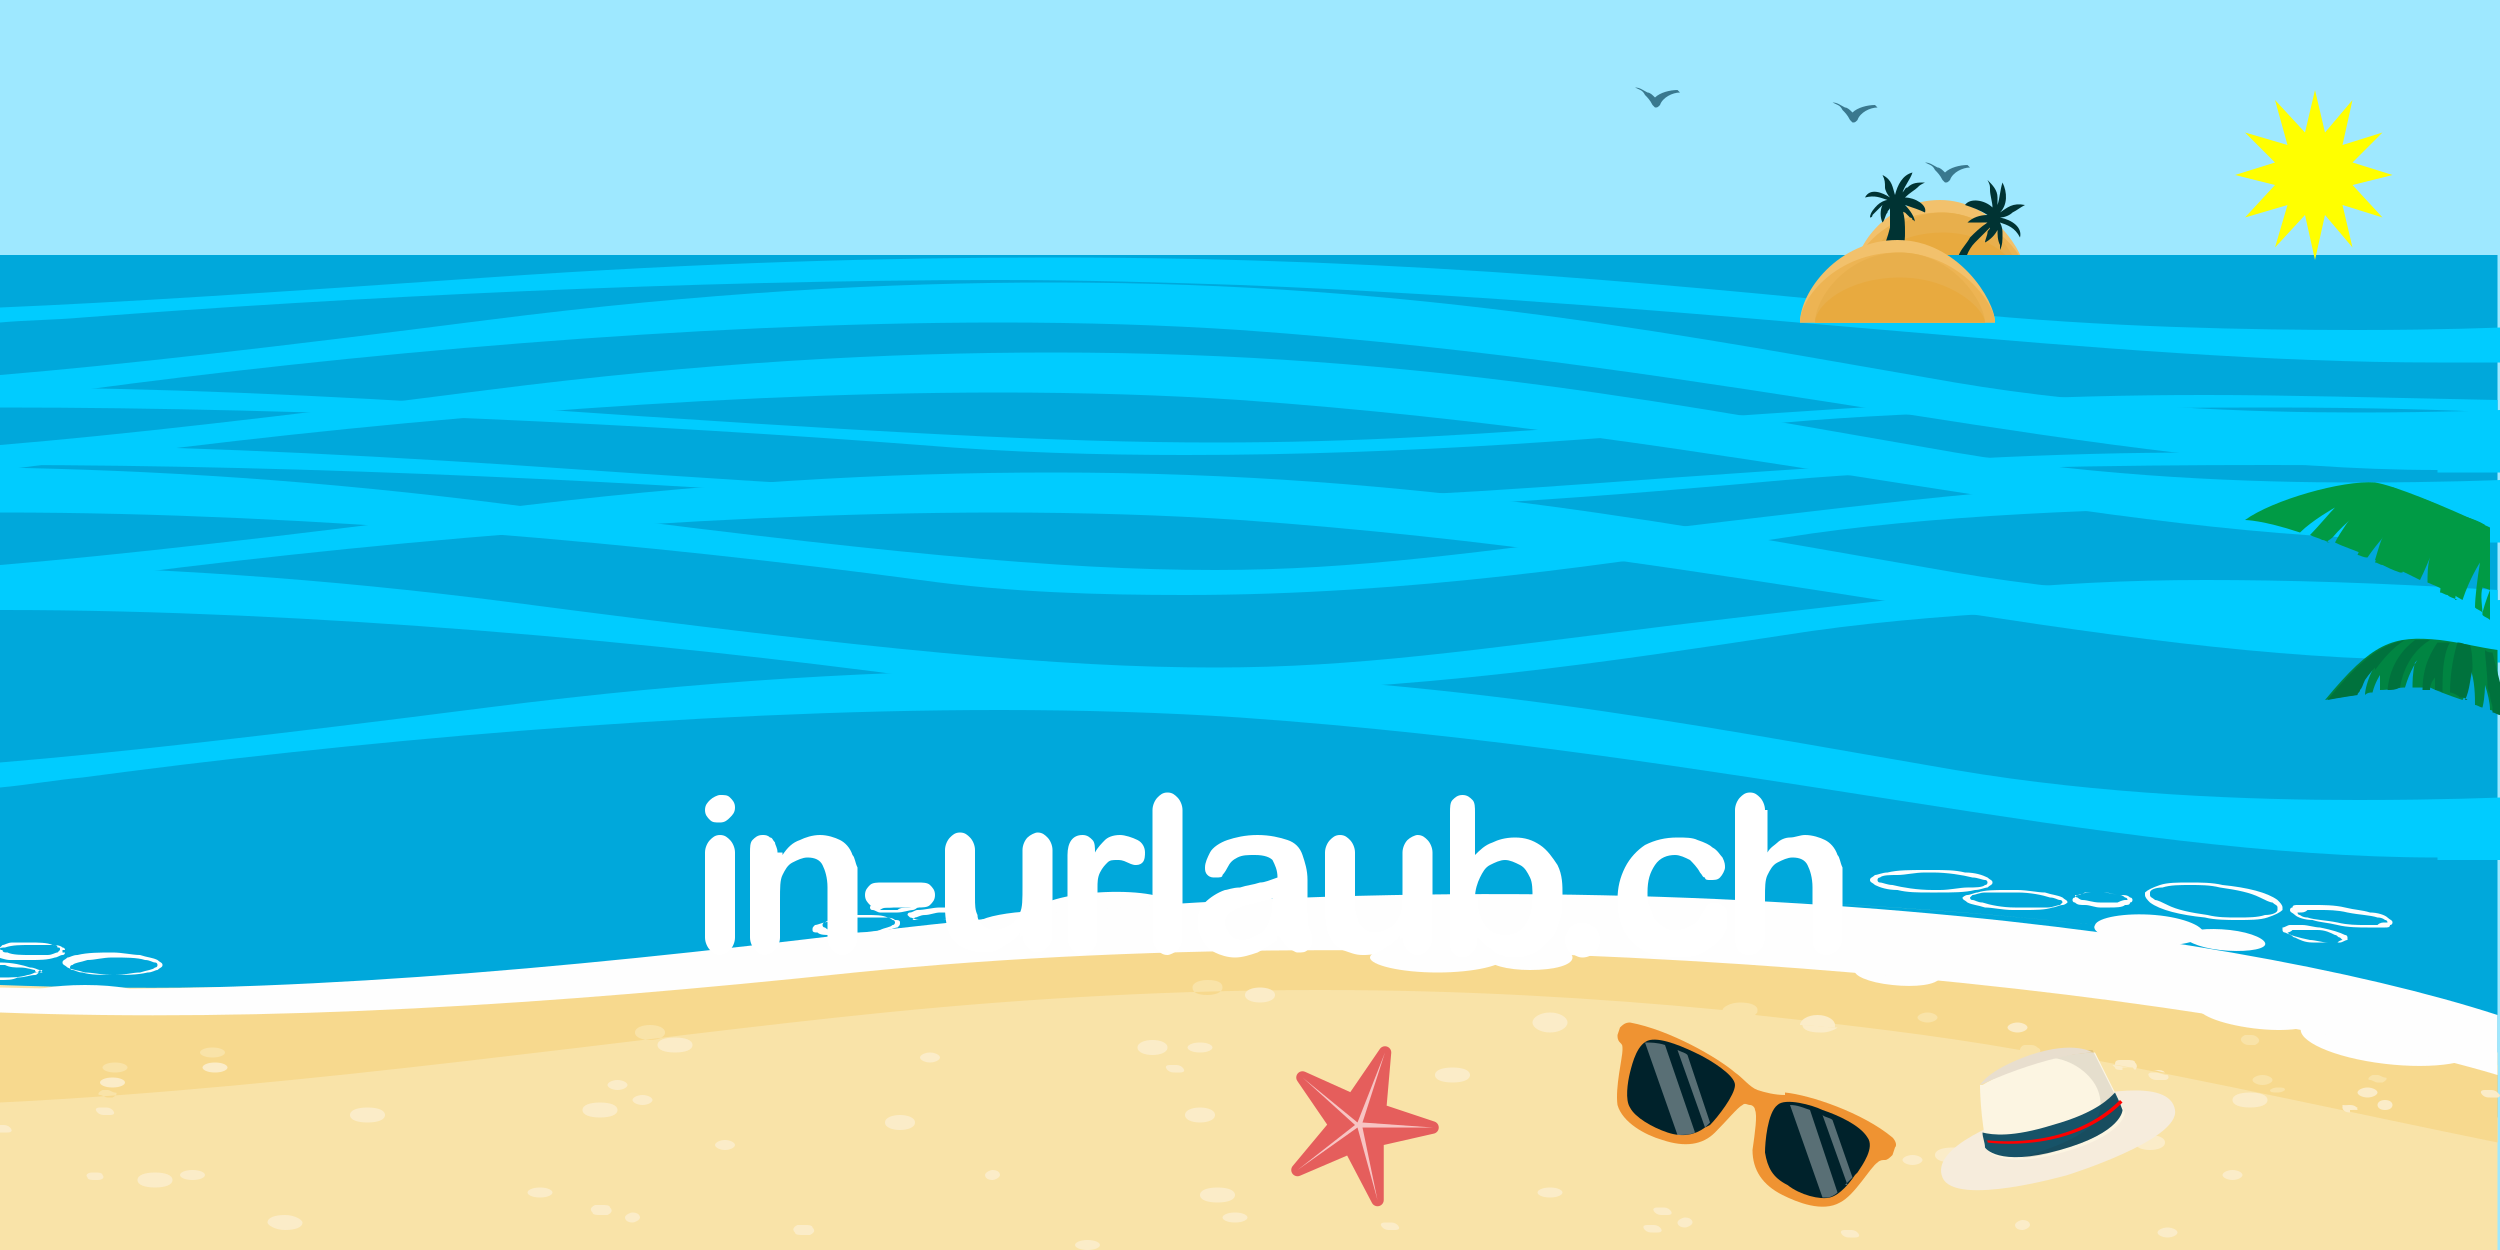
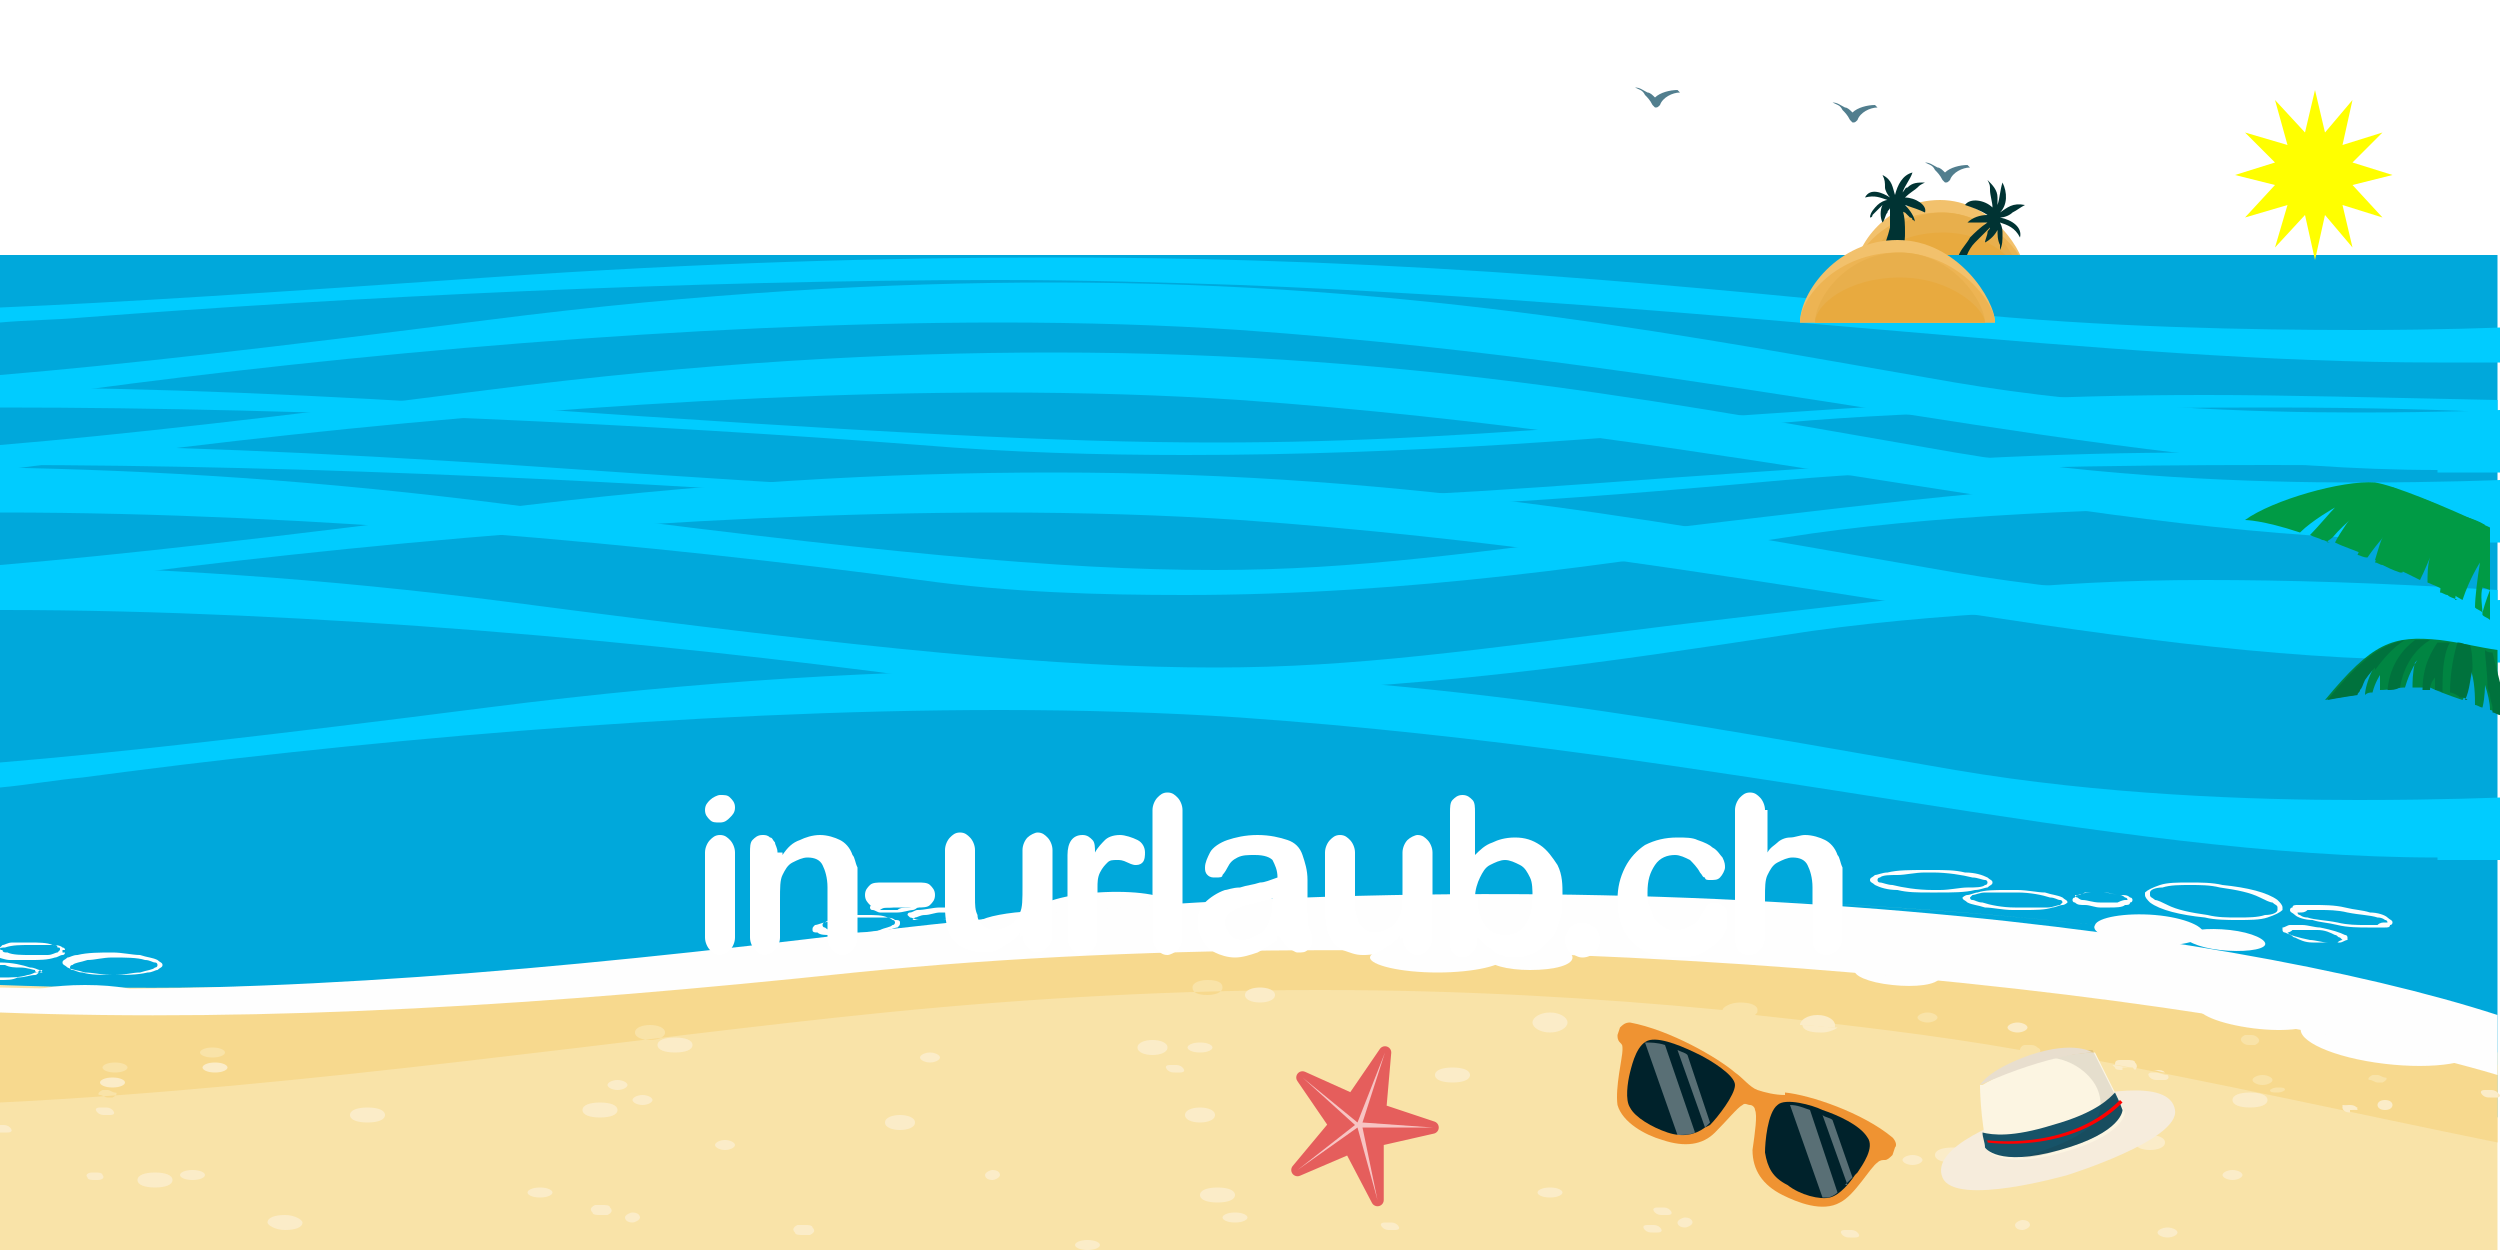
<svg xmlns="http://www.w3.org/2000/svg" xml:space="preserve" width="1000px" height="500px" version="1.1" style="shape-rendering:geometricPrecision; text-rendering:geometricPrecision; image-rendering:optimizeQuality; fill-rule:evenodd; clip-rule:evenodd" viewBox="0 0 1000 500">
  <defs>
    <style type="text/css">
   
    .str0 {stroke:#E55E5C;stroke-width:5;stroke-linecap:round;stroke-linejoin:round}
    .fil24 {fill:#00723D}
    .fil23 {fill:#008542}
    .fil25 {fill:#009B45}
    .fil7 {fill:#00A8DB}
    .fil8 {fill:#00CCFF}
    .fil0 {fill:#9EE8FF}
    .fil1 {fill:#BFE1DA}
    .fil12 {fill:#C5DDA8}
    .fil11 {fill:#C6E0C0}
    .fil27 {fill:#E55E5C}
    .fil5 {fill:#E8AA3F}
    .fil4 {fill:#E8AF4C}
    .fil3 {fill:#EDB453}
    .fil2 {fill:#F2C16C}
    .fil28 {fill:#F7C4C3}
    .fil10 {fill:#F7D98E}
    .fil9 {fill:#F9E3A8}
    .fil13 {fill:#FBECC8}
    .fil14 {fill:#FEFEFE}
    .fil22 {fill:yellow}
    .fil30 {fill:#00222B;fill-rule:nonzero}
    .fil6 {fill:#003333;fill-rule:nonzero}
    .fil18 {fill:#175368;fill-rule:nonzero}
    .fil20 {fill:#E8DECE;fill-rule:nonzero}
    .fil29 {fill:#EF9332;fill-rule:nonzero}
    .fil16 {fill:#F6ECDC;fill-rule:nonzero}
    .fil17 {fill:#FCF5E2;fill-rule:nonzero}
    .fil21 {fill:red;fill-rule:nonzero}
    .fil26 {fill:white;fill-rule:nonzero}
    .fil19 {fill:#1F1717;fill-rule:nonzero;fill-opacity:0.102}
    .fil31 {fill:white;fill-rule:nonzero;fill-opacity:0.349}
    .fil15 {fill:#175368;fill-rule:nonzero;fill-opacity:0.749}
   
  </style>
  </defs>
  <g id="pauschalreisen_weltweit_in-urlau">
-     <polygon class="fil0" points="0,0 1000,0 1000,500 0,500 " />
    <g id="_352696608">
      <path class="fil1" d="M737 97l2 0c0,0 -1,0 -1,0 0,0 -1,0 -1,0z" />
      <path class="fil2" d="M810 109l0 0c0,-8 -13,-29 -34,-29 -21,0 -34,18 -34,29l68 0z" />
      <path class="fil3" d="M810 109l0 0c0,-7 -13,-24 -34,-24 -21,0 -34,15 -34,24l68 0z" />
      <path class="fil4" d="M807 109l0 0c0,-7 -11,-24 -30,-24 -18,0 -30,15 -30,24l59 0z" />
      <path class="fil5" d="M807 109l0 0c0,-4 -11,-16 -30,-16 -18,0 -30,10 -30,16l59 0z" />
    </g>
    <path class="fil6" d="M800 87c2,0 4,-1 5,-2 2,-1 3,-2 5,-3 -5,-1 -7,1 -10,3 3,-3 3,-8 1,-12 -1,3 -1,6 -2,9 0,-1 0,-2 0,-3 0,-3 -2,-5 -4,-7 1,2 1,2 1,4 0,2 1,5 1,7 -3,-3 -9,-4 -11,-1 3,1 6,2 9,4 -3,0 -6,1 -8,3 0,0 1,0 1,0 0,0 1,0 1,0 1,0 2,0 3,0 1,0 1,0 2,0 0,0 0,0 1,0 -3,2 -5,4 -7,6 -1,2 -3,4 -4,6 -1,2 -2,4 -2,7l3 0c1,-4 2,-8 5,-11 2,-2 4,-4 6,-6 0,1 -1,1 -1,2 0,1 -1,3 -1,4 2,-1 4,-3 5,-5 0,2 0,4 1,6 0,1 0,1 0,2 1,-2 1,-4 1,-6 0,-2 0,-3 -1,-5 3,1 6,2 8,6 1,-4 -3,-7 -8,-8z" />
    <path class="fil6" d="M761 99c1,-2 1,-4 1,-6 0,-3 0,-6 -1,-9 0,0 0,0 0,0 0,1 1,1 1,1 1,1 1,1 2,2 0,0 1,0 1,1 0,0 1,0 1,1 0,-2 -2,-5 -4,-7 3,1 6,2 8,3 1,-3 -4,-6 -8,-6 2,-2 4,-3 5,-4 1,-1 1,-1 3,-2 -3,0 -5,0 -7,2 -1,0 -1,1 -2,2 1,-3 3,-5 4,-8 -4,1 -6,5 -7,9 -1,-3 -1,-6 -5,-8 1,2 1,3 1,5 0,1 1,3 2,4 -3,-2 -8,-4 -10,0 4,-1 6,0 9,1 -1,0 -3,1 -4,2 -1,1 -3,3 -3,5 0,0 1,0 1,-1 1,-1 3,-3 4,-4 -1,2 -1,5 0,7 1,-1 1,-3 2,-4 0,-1 1,-1 1,-2 0,3 0,5 0,8 -1,4 -2,7 -4,11l2 2c1,-2 2,-4 3,-6z" />
    <path class="fil7" d="M0 431c111,6 221,-9 345,-31 294,-53 547,-3 654,47l0 -345 -1000 0 0 329z" />
    <g id="_352693344">
      <path class="fil8" d="M0 244l1 0c124,0 263,13 367,27 36,5 72,6 106,6 91,0 174,-13 240,-23 56,-9 133,-12 194,-12 40,0 73,1 90,3 0,0 1,0 1,0l0 -9c-49,-3 -85,-4 -117,-4 -63,0 -111,6 -212,18 -81,10 -127,17 -184,17 -62,0 -136,-7 -281,-26 -77,-10 -145,-14 -206,-15l0 17z" />
      <path class="fil8" d="M0 205l1 0c124,0 263,13 367,27 36,5 72,6 106,6 91,0 174,-13 240,-23 56,-9 133,-12 194,-12 40,0 73,1 90,3 0,0 1,0 1,0l0 -9c-49,-3 -85,-4 -117,-4 -63,0 -111,6 -212,18 -81,10 -127,17 -184,17 -62,0 -136,-7 -281,-26 -77,-10 -145,-14 -206,-15l0 17z" />
      <path class="fil8" d="M0 163l1 0c124,0 263,7 367,15 36,3 72,4 106,4 91,0 174,-7 240,-13 56,-5 133,-6 194,-6 40,0 73,1 90,2l1 0 0 -5c-49,-1 -85,-2 -117,-2 -63,0 -111,3 -212,10 -81,6 -127,9 -184,9 -62,0 -136,-4 -281,-14 -77,-5 -145,-8 -206,-8l0 9z" />
      <path class="fil8" d="M975 145c-133,0 -281,-23 -479,-31 -30,-1 -63,-2 -96,-2 -124,0 -263,7 -367,15 -11,1 -22,1 -33,2l0 -6c48,-2 109,-6 195,-12 86,-6 160,-8 226,-8 149,0 256,12 361,22 59,6 119,7 161,7 34,0 57,-1 57,-1l0 14c-8,0 -16,0 -25,0z" />
      <path class="fil8" d="M975 188c-133,0 -281,-42 -479,-56 -30,-2 -63,-3 -96,-3 -124,0 -263,13 -367,27 -11,1 -22,3 -33,4l0 -10c48,-4 109,-11 195,-22 86,-11 160,-15 226,-15 149,0 256,22 361,40 59,10 119,12 161,12 34,0 57,-1 57,-1l0 25c-8,0 -16,0 -25,0z" />
      <path class="fil8" d="M975 216c-133,0 -281,-42 -479,-56 -30,-2 -63,-3 -96,-3 -124,0 -263,13 -367,27 -11,1 -22,3 -33,4l0 -10c48,-4 109,-11 195,-22 86,-11 160,-15 226,-15 149,0 256,22 361,40 59,10 119,12 161,12 34,0 57,-1 57,-1l0 25c-8,0 -16,0 -25,0z" />
      <path class="fil8" d="M0 186l1 0c124,0 263,7 367,15 36,3 72,4 106,4 91,0 174,-7 240,-13 56,-5 133,-6 194,-6 40,0 73,1 90,2l1 0 0 -5c-49,-1 -85,-2 -117,-2 -63,0 -111,3 -212,10 -81,6 -127,9 -184,9 -62,0 -136,-4 -281,-14 -77,-5 -145,-8 -206,-8l0 9z" />
      <path class="fil8" d="M975 264c-133,0 -281,-42 -479,-56 -30,-2 -63,-3 -96,-3 -124,0 -263,13 -367,27 -11,1 -22,3 -33,4l0 -10c48,-4 109,-11 195,-22 86,-11 160,-15 226,-15 149,0 256,22 361,40 59,10 119,12 161,12 34,0 57,-1 57,-1l0 25c-8,0 -16,0 -25,0z" />
      <path class="fil8" d="M975 343c-133,0 -281,-42 -479,-56 -30,-2 -63,-3 -96,-3 -124,0 -263,13 -367,27 -11,1 -22,3 -33,4l0 -10c48,-4 109,-11 195,-22 86,-11 160,-15 226,-15 149,0 256,22 361,40 59,10 119,12 161,12 34,0 57,-1 57,-1l0 25c-8,0 -16,0 -25,0z" />
    </g>
    <g id="_352707840">
      <path class="fil1" d="M714 116l2 0c0,0 -1,0 -1,0 0,0 -1,0 -1,0z" />
      <path class="fil2" d="M798 129l0 0c0,-9 -15,-33 -39,-33 -24,0 -39,21 -39,33l78 0z" />
      <path class="fil3" d="M798 129l0 0c0,-8 -15,-28 -39,-28 -24,0 -39,18 -39,28l78 0z" />
      <path class="fil4" d="M794 129l0 0c0,-8 -13,-28 -34,-28 -21,0 -34,18 -34,28l68 0z" />
      <path class="fil5" d="M794 129l0 0c0,-5 -13,-18 -34,-18 -21,0 -34,11 -34,18l68 0z" />
    </g>
    <path class="fil9" d="M0 394c108,4 219,-3 342,-17 246,-27 544,7 657,44l0 79 -1000 0 0 -106z" />
    <path class="fil10" d="M828 424c0,0 0,0 0,0 -1,0 -2,-1 -3,-1 -1,0 -1,0 -1,0 -3,-1 -6,-1 -9,-1 1,-1 2,-2 0,-3 -1,-1 -2,-1 -3,-1 -1,0 -2,0 -2,0 -1,0 -2,1 -2,2 -34,-6 -69,-10 -106,-14 1,-1 1,-1 1,-2 0,-2 -3,-3 -7,-3 -4,0 -7,2 -7,3 0,0 0,0 0,0 -52,-5 -105,-8 -161,-8 -56,0 -114,3 -174,9 -100,10 -231,30 -354,36l0 -41c21,1 41,1 62,1 0,0 0,0 0,0l0 0 0 0c89,0 180,-7 280,-17 62,-6 127,-9 191,-9l0 0 0 0c193,0 381,25 466,51l0 8 0 23c-59,-12 -112,-24 -172,-35zm-785 12c-1,0 -1,0 -2,0 -2,1 -2,2 -1,2 1,0 2,1 3,1 1,0 1,0 2,0 2,-1 2,-2 1,-2 -1,0 -2,-1 -3,-1l0 0zm868 -1c-2,0 -3,1 -3,1 0,1 1,1 3,1 2,0 3,-1 3,-1 0,-1 -1,-1 -3,-1l0 0zm-6 -5c-2,0 -4,1 -4,2 0,1 2,2 4,2 2,0 4,-1 4,-2 0,-1 -2,-2 -4,-2l0 0zm46 0c-1,0 -1,0 -2,0 -2,1 -2,2 -1,2 1,0 2,1 3,1 1,0 1,0 2,0 2,-1 2,-2 1,-2 -1,0 -2,-1 -3,-1l0 0zm-905 -5c-3,0 -5,1 -5,2 0,1 2,2 5,2 3,0 5,-1 5,-2 0,-1 -2,-2 -5,-2zm39 -6c-3,0 -5,1 -5,2 0,1 2,2 5,2 3,0 5,-1 5,-2 0,-1 -2,-2 -5,-2zm815 -5c-1,0 -2,0 -2,0 -2,1 -2,2 -1,3 1,1 2,1 3,1 1,0 2,0 2,0 2,-1 2,-2 1,-3 -1,-1 -2,-1 -3,-1zm-640 -4c-3,0 -6,1 -6,3 0,2 3,3 6,3 3,0 6,-1 6,-3 0,-2 -3,-3 -6,-3zm511 -5c-2,0 -4,1 -4,2 0,1 2,2 4,2 2,0 4,-1 4,-2 0,-1 -2,-2 -4,-2l0 0zm-288 -13c-3,0 -6,1 -6,3 0,2 2,3 6,3 3,0 6,-1 6,-3 0,-2 -2,-3 -6,-3z" />
    <g id="_356448880">
      <g>
        <path class="fil11" d="M62 408c0,0 0,0 0,0 -21,0 -41,0 -62,-1 21,1 41,1 62,1l0 0zm-62 -11l0 0c16,0 31,1 47,1 -16,0 -31,0 -47,-1zm47 1l0 0 0 0 0 0zm309 -23c0,0 0,0 1,0 0,0 0,0 -1,0zm1 0c0,0 1,0 1,0 0,0 -1,0 -1,0l0 0zm2 0c0,0 1,0 1,0 2,0 4,0 5,-1 -2,0 -4,0 -5,1 0,0 -1,0 -1,0zm489 -4c0,0 0,0 0,0 0,0 0,0 0,0zm0 0c0,0 0,0 0,0 0,0 0,0 0,0zm0 0c0,0 0,0 0,0 0,0 0,0 0,0l0 0zm0 0c-45,-5 -94,-9 -148,-11 53,2 103,6 148,11zm-148 -11c0,0 0,0 0,0 0,0 0,0 0,0l0 0zm-1 0c0,0 0,0 0,0 0,0 0,0 0,0l0 0zm-1 0c0,0 0,0 0,0 0,0 0,0 0,0l0 0zm-1 0c0,0 0,0 0,0 0,0 0,0 0,0l0 0zm-1 0c0,0 0,0 0,0 0,0 0,0 0,0l0 0zm-1 0c0,0 0,0 0,0 0,0 0,0 0,0l0 0zm-1 0c0,0 0,0 0,0 0,0 0,0 0,0l0 0zm-1 0l0 0 0 0z" />
        <polygon class="fil12" points="62,408 62,408 " />
        <path class="fil13" d="M480 421c-3,0 -5,-1 -5,-2 0,-1 2,-2 5,-2 3,0 5,1 5,2 0,1 -2,2 -5,2z" />
        <path class="fil13" d="M494 489c-3,0 -5,-1 -5,-2 0,-1 2,-2 5,-2 3,0 5,1 5,2 0,1 -2,2 -5,2z" />
        <path class="fil13" d="M77 472c-3,0 -5,-1 -5,-2 0,-1 2,-2 5,-2 3,0 5,1 5,2 0,1 -2,2 -5,2z" />
        <path class="fil13" d="M257 442c-2,0 -4,-1 -4,-2 0,-1 2,-2 4,-2 2,0 4,1 4,2 0,1 -2,2 -4,2z" />
-         <path class="fil13" d="M947 439c-2,0 -4,-1 -4,-2 0,-1 2,-2 4,-2 2,0 4,1 4,2 0,1 -2,2 -4,2z" />
        <path class="fil13" d="M940 445c-2,0 -3,-1 -3,-2 0,0 0,-1 0,-1 2,0 4,1 6,1 0,1 -2,1 -3,1z" />
        <path class="fil13" d="M943 444c-2,0 -4,-1 -6,-1 1,-1 2,-1 3,-1 2,0 3,1 3,2 0,0 0,0 0,1z" />
        <path class="fil13" d="M253 489c-2,0 -3,-1 -3,-2 0,-1 2,-2 3,-2 2,0 3,1 3,2 0,1 -2,2 -3,2z" />
        <path class="fil13" d="M674 491c-2,0 -3,-1 -3,-2 0,-1 2,-2 3,-2 2,0 3,1 3,2 0,1 -2,2 -3,2z" />
        <path class="fil13" d="M954 444c-2,0 -3,-1 -3,-2 0,-1 1,-2 3,-2 2,0 3,1 3,2 0,1 -1,2 -3,2z" />
        <path class="fil13" d="M867 495c-2,0 -4,-1 -4,-2 0,-1 2,-2 4,-2 2,0 4,1 4,2 0,1 -2,2 -4,2z" />
        <path class="fil13" d="M781 465c-4,0 -7,-1 -7,-3 0,-2 3,-3 7,-3 4,0 7,1 7,3 0,2 -3,3 -7,3z" />
-         <path class="fil13" d="M240 447c-4,0 -7,-1 -7,-3 0,-2 3,-3 7,-3 4,0 7,1 7,3 0,2 -3,3 -7,3z" />
+         <path class="fil13" d="M240 447c-4,0 -7,-1 -7,-3 0,-2 3,-3 7,-3 4,0 7,1 7,3 0,2 -3,3 -7,3" />
        <path class="fil13" d="M62 475c-4,0 -7,-1 -7,-3 0,-2 3,-3 7,-3 4,0 7,1 7,3 0,2 -3,3 -7,3z" />
        <path class="fil13" d="M487 481c-4,0 -7,-1 -7,-3 0,-2 3,-3 7,-3 4,0 7,1 7,3 0,2 -3,3 -7,3z" />
        <path class="fil13" d="M802 463c-2,0 -4,-1 -4,-2 0,-1 2,-2 4,-2 2,0 4,1 4,2 0,1 -2,2 -4,2z" />
        <path class="fil13" d="M765 466c-2,0 -4,-1 -4,-2 0,-1 2,-2 4,-2 2,0 4,1 4,2 0,1 -2,2 -4,2z" />
        <path class="fil13" d="M794 472c-3,0 -6,-1 -6,-3 0,-2 3,-3 6,-3 3,0 6,1 6,3 0,2 -3,3 -6,3z" />
        <path class="fil13" d="M461 422c-3,0 -6,-1 -6,-3 0,-2 3,-3 6,-3 3,0 6,1 6,3 0,2 -3,3 -6,3z" />
        <path class="fil13" d="M247 436c-2,0 -4,-1 -4,-2 0,-1 2,-2 4,-2 2,0 4,1 4,2 0,1 -2,2 -4,2z" />
        <path class="fil13" d="M849 428c-1,0 -3,0 -3,-1 0,0 -1,-1 -1,-1 2,0 5,1 7,1 0,0 0,0 0,0 -1,0 -2,0 -3,0z" />
        <path class="fil13" d="M853 427c-2,0 -5,-1 -7,-1 0,-1 0,-2 2,-2 1,0 2,0 3,0 1,0 3,0 3,1 1,1 1,2 0,3z" />
        <path class="fil13" d="M240 486c-1,0 -3,0 -3,-1 -1,-1 -1,-2 1,-3 1,0 2,0 3,0 1,0 3,0 3,1 1,1 1,2 -1,3 -1,0 -2,0 -3,0z" />
        <path class="fil13" d="M863 432c-1,0 -2,0 -3,-1 -1,-1 -1,-2 1,-2 0,0 0,0 1,0 2,0 3,1 5,1 1,1 0,2 -1,2 -1,0 -1,0 -2,0z" />
        <path class="fil13" d="M866 429c-2,0 -3,-1 -5,-1 0,0 1,0 2,0 1,0 2,0 3,1 0,0 0,0 0,0z" />
        <path class="fil13" d="M1 453c0,0 -1,0 -1,0l0 -3c0,0 1,0 1,0 1,0 2,0 3,1 1,1 1,2 -1,2 -1,0 -1,0 -2,0z" />
        <path class="fil13" d="M661 493c-1,0 -2,0 -3,-1 -1,-1 -1,-2 1,-2 1,0 1,0 2,0 1,0 2,0 3,1 1,1 1,2 -1,2 -1,0 -1,0 -2,0z" />
        <path class="fil13" d="M665 486c-1,0 -2,0 -3,-1 -1,-1 -1,-2 1,-2 1,0 1,0 2,0 1,0 2,0 3,1 1,1 1,2 -1,2 -1,0 -1,0 -2,0z" />
        <path class="fil13" d="M470 429c-1,0 -2,0 -3,-1 -1,-1 -1,-2 1,-2 1,0 1,0 2,0 1,0 2,0 3,1 1,1 1,2 -1,2 -1,0 -1,0 -2,0z" />
        <path class="fil13" d="M360 452c-3,0 -6,-1 -6,-3 0,-2 3,-3 6,-3 3,0 6,1 6,3 0,2 -3,3 -6,3z" />
        <path class="fil13" d="M45 435c-3,0 -5,-1 -5,-2 0,-1 2,-2 5,-2 3,0 5,1 5,2 0,1 -2,2 -5,2z" />
        <path class="fil13" d="M620 413c-4,0 -7,-2 -7,-4 0,-2 3,-4 7,-4 4,0 7,2 7,4 0,2 -3,4 -7,4z" />
        <path class="fil13" d="M435 500c-3,0 -5,-1 -5,-2 0,-1 2,-2 5,-2 3,0 5,1 5,2 0,1 -2,2 -5,2z" />
        <path class="fil13" d="M620 479c-3,0 -5,-1 -5,-2 0,-1 2,-2 5,-2 3,0 5,1 5,2 0,1 -2,2 -5,2z" />
        <path class="fil13" d="M216 479c-3,0 -5,-1 -5,-2 0,-1 2,-2 5,-2 3,0 5,1 5,2 0,1 -2,2 -5,2z" />
        <path class="fil13" d="M372 425c-2,0 -4,-1 -4,-2 0,-1 2,-2 4,-2 2,0 4,1 4,2 0,1 -2,2 -4,2z" />
        <path class="fil13" d="M397 472c-2,0 -3,-1 -3,-2 0,-1 2,-2 3,-2 2,0 3,1 3,2 0,1 -2,2 -3,2z" />
        <path class="fil13" d="M809 492c-2,0 -3,-1 -3,-2 0,-1 2,-2 3,-2 2,0 3,1 3,2 0,1 -2,2 -3,2z" />
        <path class="fil13" d="M38 472c-1,0 -3,0 -3,-1 -1,-1 0,-2 2,-2 0,0 1,0 1,0 1,0 3,0 3,1 1,1 0,2 -2,2 0,0 -1,0 -1,0z" />
        <path class="fil13" d="M807 413c-2,0 -4,-1 -4,-2 0,-1 2,-2 4,-2 2,0 4,1 4,2 0,1 -2,2 -4,2z" />
        <path class="fil13" d="M900 443c-4,0 -7,-1 -7,-3 0,-2 3,-3 7,-3 4,0 7,1 7,3 0,2 -3,3 -7,3z" />
        <path class="fil13" d="M270 421c-4,0 -7,-1 -7,-3 0,-2 3,-3 7,-3 4,0 7,1 7,3 0,2 -3,3 -7,3z" />
        <path class="fil13" d="M147 449c-4,0 -7,-1 -7,-3 0,-2 3,-3 7,-3 4,0 7,1 7,3 0,2 -3,3 -7,3z" />
        <path class="fil13" d="M581 433c-4,0 -7,-1 -7,-3 0,-2 3,-3 7,-3 4,0 7,1 7,3 0,2 -3,3 -7,3z" />
        <path class="fil13" d="M893 472c-2,0 -4,-1 -4,-2 0,-1 2,-2 4,-2 2,0 4,1 4,2 0,1 -2,2 -4,2z" />
        <path class="fil13" d="M798 441c-2,0 -4,-1 -4,-2 0,-1 2,-2 4,-2 2,0 4,1 4,2 0,1 -2,2 -4,2z" />
        <path class="fil13" d="M860 460c-3,0 -6,-1 -6,-3 0,-2 3,-3 6,-3 3,0 6,1 6,3 0,2 -3,3 -6,3z" />
        <path class="fil13" d="M504 401c-3,0 -6,-1 -6,-3 0,-2 3,-3 6,-3 3,0 6,1 6,3 0,2 -3,3 -6,3z" />
        <path class="fil13" d="M290 460c-2,0 -4,-1 -4,-2 0,-1 2,-2 4,-2 2,0 4,1 4,2 0,1 -2,2 -4,2z" />
        <path class="fil13" d="M943 423c-1,0 -3,0 -3,-1 -1,-1 -1,-2 1,-3 1,0 2,0 3,0 1,0 3,0 3,1 1,1 1,2 -1,3 -1,0 -2,0 -3,0z" />
        <path class="fil13" d="M321 494c-1,0 -3,0 -3,-1 -1,-1 -1,-2 1,-3 1,0 2,0 3,0 1,0 3,0 3,1 1,1 1,2 -1,3 -1,0 -2,0 -3,0z" />
        <path class="fil13" d="M996 439c-1,0 -2,0 -3,-1 -1,-1 -1,-2 1,-2 1,0 1,0 2,0 1,0 2,0 3,1 0,0 1,1 1,1l0 0c0,1 -1,1 -1,1 -1,0 -1,0 -2,0z" />
        <path class="fil13" d="M42 446c-1,0 -2,0 -3,-1 -1,-1 -1,-2 1,-2 1,0 1,0 2,0 1,0 2,0 3,1 1,1 1,2 -1,2 -1,0 -1,0 -2,0z" />
        <path class="fil13" d="M740 495c-1,0 -2,0 -3,-1 -1,-1 -1,-2 1,-2 1,0 1,0 2,0 1,0 2,0 3,1 1,1 1,2 -1,2 -1,0 -1,0 -2,0z" />
        <path class="fil13" d="M735 474c-1,0 -2,0 -3,-1 -1,-1 -1,-2 1,-2 1,0 1,0 2,0 1,0 2,0 3,1 1,1 1,2 -1,2 -1,0 -1,0 -2,0z" />
        <path class="fil13" d="M556 492c-1,0 -2,0 -3,-1 -1,-1 -1,-2 1,-2 1,0 1,0 2,0 1,0 2,0 3,1 1,1 1,2 -1,2 -1,0 -1,0 -2,0z" />
        <path class="fil13" d="M480 449c-3,0 -6,-1 -6,-3 0,-2 3,-3 6,-3 3,0 6,1 6,3 0,2 -3,3 -6,3z" />
        <path class="fil13" d="M86 429c-3,0 -5,-1 -5,-2 0,-1 2,-2 5,-2 3,0 5,1 5,2 0,1 -2,2 -5,2z" />
        <path class="fil13" d="M114 492c-4,0 -7,-2 -7,-3 0,-2 3,-3 7,-3 4,0 7,2 7,3 0,2 -3,3 -7,3z" />
        <path class="fil13" d="M728 413c-4,0 -7,-1 -7,-3 5,0 9,1 14,1 -1,1 -4,2 -6,2z" />
        <path class="fil13" d="M734 411c-5,0 -9,-1 -14,-1 0,0 0,0 0,0 0,-2 3,-4 7,-4 4,0 7,2 7,4 0,1 0,1 -1,2z" />
        <path class="fil14" d="M912 364l-1 0c0,1 -2,2 -5,2 -3,1 -7,1 -11,1 -4,0 -8,0 -12,-1 -7,-1 -12,-2 -16,-4 -2,-1 -4,-2 -5,-2 -1,-1 -2,-1 -2,-2 0,0 0,0 0,-1 0,-1 2,-2 5,-2 3,-1 7,-1 11,-1 4,0 8,0 12,1 7,1 12,2 16,4 2,1 4,2 5,2 1,1 2,1 2,2 0,0 0,0 0,1l1 0 1 0c0,0 0,-1 0,-1 0,-1 -1,-2 -2,-3 -4,-3 -12,-5 -22,-6 -4,-1 -9,-1 -13,-1 -5,0 -9,0 -12,1 -3,1 -5,2 -6,3 0,0 0,1 0,1 0,1 1,2 2,3 4,3 12,5 22,6 4,1 9,1 13,1 5,0 9,0 12,-1 3,-1 5,-2 6,-3l-1 0z" />
        <path class="fil14" d="M796 353l-1 0c0,0 0,1 -1,1 -1,1 -4,1 -7,1 -3,0 -7,1 -11,1 -1,0 -2,0 -3,0 -6,0 -12,-1 -16,-2 -2,0 -4,-1 -5,-1 -1,0 -1,-1 -1,-1l0 0 0 0c0,0 0,-1 1,-1 1,-1 4,-1 7,-1 3,0 7,-1 11,-1 1,0 2,0 3,0 6,0 12,1 16,2 2,0 4,1 5,1 1,0 1,1 1,1l0 0 0 0 1 0 1 0 0 0c0,-1 -1,-1 -2,-2 -2,-1 -5,-2 -9,-2 -4,-1 -8,-1 -13,-1 -1,0 -2,0 -3,0 -6,0 -11,0 -15,1 -2,0 -4,1 -5,1 -1,1 -2,1 -2,2l0 0 0 0c0,1 1,1 2,2 2,1 5,2 9,2 4,1 8,1 13,1 1,0 2,0 3,0 6,0 11,0 15,-1 2,0 4,-1 5,-1 1,-1 2,-1 2,-2l0 0 -1 0z" />
        <path class="fil14" d="M826 361l-1 0c0,0 0,0 -1,1 -1,0 -3,1 -5,1 -2,0 -5,0 -8,0 -2,0 -3,0 -5,0 -5,0 -10,-1 -13,-2 -2,0 -3,-1 -4,-1 -1,0 -1,-1 -1,-1l0 0 0 0c0,0 0,0 1,-1 1,0 3,-1 5,-1 2,0 5,0 8,0 2,0 3,0 5,0 5,0 10,1 13,2 2,0 3,1 4,1 1,0 1,1 1,1l0 0 0 0 1 0 1 0 0 0c0,-1 -1,-1 -2,-2 -2,-1 -4,-1 -7,-2 -3,0 -7,-1 -11,-1 -2,0 -4,0 -5,0 -4,0 -8,0 -11,1 -1,0 -3,1 -4,1 -1,0 -2,1 -2,1l0 0 0 0c0,1 1,1 2,2 2,1 4,1 7,2 3,0 7,1 11,1 2,0 4,0 5,0 4,0 8,0 11,-1 1,0 3,-1 4,-1 1,0 2,-1 2,-1l0 0 -1 0z" />
        <path class="fil14" d="M956 369l-1 0c0,0 0,0 -1,0 -1,0 -2,0 -3,1 -1,0 -3,0 -5,0 -3,0 -7,0 -11,-1 -5,-1 -9,-1 -12,-2 -2,0 -3,-1 -3,-1 -1,0 -1,-1 -1,-1l0 0c0,0 0,0 1,0 1,0 2,0 3,-1 1,0 3,0 5,0 3,0 7,0 11,1 5,1 9,1 12,2 2,0 3,1 3,1 1,0 1,1 1,1l0 0 1 0 1 0c0,0 0,0 0,0 0,-1 -1,-1 -2,-2 -1,-1 -4,-2 -7,-2 -3,-1 -6,-1 -10,-2 -4,-1 -9,-1 -12,-1 -3,0 -5,0 -7,0 -1,0 -2,0 -2,1 -1,0 -1,1 -1,1 0,0 0,0 0,0 0,1 1,1 2,2 1,1 4,2 7,2 3,1 6,1 10,2 4,1 9,1 12,1 3,0 5,0 7,0 1,0 2,0 2,-1 1,0 1,-1 1,-1l-1 0z" />
        <path class="fil14" d="M852 360l-1 0c0,0 0,0 -1,0 0,0 -1,0 -3,1 -1,0 -3,0 -4,0 -1,0 -2,0 -3,0 -3,0 -5,-1 -7,-1 -1,0 -2,-1 -2,-1 0,0 -1,0 -1,-1l0 0 0 0c0,0 0,0 1,0 0,0 1,0 3,-1 1,0 3,0 4,0 1,0 2,0 3,0 3,0 5,1 7,1 1,0 2,1 2,1 0,0 1,0 1,1l0 0 0 0 1 0 1 0 0 0c0,0 0,-1 -1,-1 -1,-1 -2,-1 -4,-1 -2,0 -4,-1 -6,-1 -1,0 -2,0 -4,0 -2,0 -5,0 -6,1 -1,0 -2,0 -2,1 -1,0 -1,1 -1,1l0 0 0 0c0,0 0,1 1,1 1,1 2,1 4,1 2,0 4,1 6,1 1,0 2,0 4,0 2,0 5,0 6,-1 1,0 2,0 2,-1 1,0 1,-1 1,-1l0 0 -1 0z" />
        <path class="fil14" d="M938 376l-1 0c0,0 -1,0 -2,1 -1,0 -2,0 -4,0 -2,0 -4,0 -6,0 -3,0 -5,-1 -7,-2 -1,0 -1,-1 -2,-1 0,0 -1,-1 -1,-1l0 0c0,0 1,0 2,-1 1,0 2,0 4,0 2,0 4,0 6,0 3,0 5,1 7,2 1,0 1,1 2,1 0,0 1,1 1,1l0 0 0 0 1 0 1 0c0,0 0,0 0,-1 0,0 0,-1 -1,-1 -2,-1 -5,-2 -10,-3 -2,0 -5,-1 -7,-1 -2,0 -3,0 -5,0 -1,0 -2,1 -3,1 0,0 0,0 0,1 0,0 0,1 1,1 2,1 5,2 10,3 2,0 5,1 7,1 2,0 3,0 5,0 1,0 2,-1 3,-1l0 0 -1 0z" />
        <path class="fil14" d="M359 369l-1 0 0 0c0,0 0,1 -1,1 -1,1 -3,1 -5,2 -2,1 -5,1 -8,1 -1,0 -3,0 -4,0 -3,0 -6,0 -8,-1 -1,0 -2,-1 -2,-1 -1,0 -1,-1 -1,-1l0 0c0,0 0,-1 1,-1 1,-1 3,-1 5,-2 2,-1 5,-1 8,-1 1,0 3,0 4,0 3,0 6,0 8,1 1,0 2,1 2,1 1,0 1,1 1,1l1 0 1 0c0,-1 -1,-1 -2,-1 -1,-1 -3,-1 -5,-1 -2,0 -5,0 -7,0 -1,0 -3,0 -5,0 -4,0 -8,1 -11,2 -1,0 -3,1 -4,1 -1,1 -1,1 -1,2 0,0 0,0 0,0 0,1 1,1 2,1 1,1 3,1 5,1 2,0 5,0 7,0 1,0 3,0 5,0 4,0 8,-1 11,-2 1,0 3,-1 4,-1 1,-1 1,-1 1,-2 0,0 0,0 0,0l-1 0z" />
        <path class="fil14" d="M389 365l-1 0 0 0c0,0 0,0 -1,1 -1,0 -2,1 -4,1 -2,0 -4,1 -6,1 -1,0 -2,0 -3,0 -2,0 -5,0 -6,0 -1,0 -1,0 -2,0 0,0 -1,0 -1,0l0 0c0,0 0,0 1,-1 1,0 2,-1 4,-1 2,0 4,-1 6,-1 1,0 2,0 3,0 2,0 5,0 6,0 1,0 1,0 2,0 0,0 1,0 1,0l1 0 1 0c0,0 -1,-1 -1,-1 -1,0 -2,-1 -4,-1 -2,0 -3,0 -5,0 -1,0 -2,0 -4,0 -3,0 -6,1 -9,1 -1,0 -2,1 -3,1 -1,0 -1,1 -1,1l0 0c0,0 1,1 1,1 1,0 2,1 4,1 2,0 3,0 5,0 1,0 2,0 4,0 3,0 6,-1 9,-1 1,0 2,-1 3,-1 1,0 1,-1 1,-1l0 0 -1 0z" />
        <path class="fil14" d="M367 362l-1 0 0 0c0,0 0,0 0,0 0,0 -1,1 -3,1 -1,0 -3,0 -4,1 -1,0 -2,0 -2,0 -2,0 -3,0 -4,0 -1,0 -1,0 -1,0 0,0 0,0 0,0l0 0c0,0 0,0 0,0 0,0 1,-1 3,-1 1,0 3,0 4,-1 1,0 2,0 2,0 2,0 3,0 4,0 1,0 1,0 1,0 0,0 0,0 0,0l1 0 1 0c0,0 0,-1 -1,-1 -1,0 -2,-1 -3,-1 -1,0 -3,0 -4,0 -1,0 -2,0 -3,0 -2,0 -5,1 -6,1 -1,0 -2,1 -2,1 -1,0 -1,1 -1,1l0 0c0,0 0,1 1,1 1,0 2,1 3,1 1,0 3,0 4,0 1,0 2,0 3,0 2,0 5,-1 6,-1 1,0 2,-1 2,-1 1,0 1,-1 1,-1l0 0 -1 0z" />
        <path class="fil14" d="M15 389l-1 0c0,0 0,0 0,0 0,0 -2,1 -3,1 -3,1 -6,1 -11,1l0 1c3,0 5,0 7,-1 3,0 5,-1 7,-1 1,0 1,-1 2,-1 0,0 1,-1 1,-1l-1 0zm-15 -3l0 -1c5,0 9,1 12,2 2,0 3,1 4,1 0,0 1,1 1,1l-1 0 -1 0c0,0 0,0 0,0 0,0 -1,0 -1,-1 -1,0 -3,-1 -6,-1 -2,0 -4,0 -6,-1z" />
        <path class="fil14" d="M64 386l-1 0c0,0 0,1 -1,1 -1,1 -3,1 -6,2 -3,0 -6,1 -10,1 -5,0 -10,0 -13,-1 -2,0 -3,-1 -4,-1 -1,0 -1,-1 -1,-1 0,0 0,-1 1,-1 1,-1 3,-1 6,-2 3,0 6,-1 10,-1 5,0 10,0 13,1 2,0 3,1 4,1 1,0 1,1 1,1l1 0 1 0c0,-1 -1,-1 -2,-2 -2,-1 -4,-1 -7,-2 -3,0 -7,-1 -11,-1 -5,0 -10,0 -14,1 -2,0 -3,1 -4,1 -1,1 -2,1 -2,2 0,1 1,1 2,2 2,1 4,1 7,2 3,0 7,1 11,1 5,0 10,0 14,-1 2,0 3,-1 4,-1 1,-1 2,-1 2,-2l-1 0z" />
        <path class="fil14" d="M25 380l-1 0c0,0 0,0 -1,1 -1,0 -2,1 -4,1 -2,0 -4,0 -7,0 -3,0 -7,0 -9,-1 -1,0 -2,0 -2,-1 -1,0 -1,0 -1,-1 0,0 0,0 1,-1 1,0 2,-1 4,-1 2,0 4,0 7,0 3,0 7,0 9,1 1,0 2,0 2,1 1,0 1,0 1,1l1 0 1 0c0,-1 -1,-1 -1,-1 -1,-1 -3,-1 -5,-1 -2,0 -5,0 -8,0 -4,0 -7,0 -10,1 -1,0 -2,0 -3,1l0 3c1,0 3,1 5,1 2,0 5,0 8,0 4,0 7,0 10,-1 1,0 2,-1 3,-1 1,0 1,-1 1,-1l-1 0z" />
        <path class="fil14" d="M881 374c-1,3 -12,5 -24,4 -12,-1 -21,-5 -19,-8 1,-3 12,-5 24,-4 12,1 21,5 19,8z" />
        <path class="fil14" d="M992 420c-3,6 -22,8 -42,5 -20,-3 -33,-10 -29,-15 3,-6 22,-8 42,-5 20,3 33,10 29,15z" />
        <path class="fil14" d="M927 408c-2,4 -15,5 -28,3 -13,-2 -22,-6 -20,-10 2,-4 15,-5 28,-3 13,2 22,6 20,10z" />
        <path class="fil14" d="M776 391c-1,3 -10,4 -19,3 -10,-1 -16,-4 -15,-6 1,-3 10,-4 19,-3 10,1 16,4 15,6z" />
        <path class="fil14" d="M629 383c0,3 -7,5 -17,5 -9,0 -17,-2 -17,-5 0,-3 7,-5 17,-5 9,0 17,2 17,5z" />
        <path class="fil14" d="M906 378c-1,2 -9,3 -18,2 -9,-1 -15,-4 -14,-6 1,-2 9,-3 18,-2 9,1 15,4 14,6z" />
        <path class="fil14" d="M468 361c1,3 -10,7 -25,8 -15,1 -27,-1 -29,-4 -1,-3 10,-7 25,-8 15,-1 27,1 29,4z" />
        <path class="fil14" d="M602 383c0,3 -12,6 -27,6 -15,0 -27,-3 -27,-6 0,-3 12,-6 27,-6 15,0 27,3 27,6z" />
        <path class="fil14" d="M424 367c1,2 -6,4 -15,5 -9,1 -17,0 -18,-2 -1,-2 6,-4 15,-5 9,-1 17,0 18,2z" />
        <path class="fil14" d="M380 372c1,1 -4,3 -10,3 -6,1 -11,0 -12,-1 -1,-1 4,-3 10,-3 6,-1 11,0 12,1z" />
        <path class="fil14" d="M57 398c0,2 -10,4 -23,4 -13,0 -23,-2 -23,-4 0,-2 10,-4 23,-4 13,0 23,2 23,4z" />
      </g>
      <path class="fil14" d="M345 373c-124,15 -234,25 -345,22l0 10c108,4 219,-3 342,-16 246,-25 544,7 657,41l0 -24c-108,-35 -360,-69 -654,-33z" />
    </g>
    <path class="fil15" d="M671 36c-3,0 -7,1 -9,3 -1,-1 -2,-2 -3,-2 -2,-1 -3,-2 -5,-2 0,0 0,0 0,0 0,0 0,0 0,0l0 0c2,1 3,1 4,3 1,1 2,2 3,4 0,0 0,0 1,1 1,0 1,0 2,-1 1,-3 5,-5 8,-5 0,0 0,0 0,0 0,0 0,0 0,0z" />
    <path class="fil15" d="M787 66c-3,0 -7,1 -9,3 -1,-1 -2,-2 -3,-2 -2,-1 -3,-2 -5,-2 0,0 0,0 0,0 0,0 0,0 0,0l0 0c2,1 3,1 4,3 1,1 2,2 3,4 0,0 0,0 1,1 1,0 1,0 2,-1 1,-3 5,-5 8,-5 0,0 0,0 0,0 0,0 0,0 0,0z" />
    <path class="fil15" d="M750 42c-3,0 -7,1 -9,3 -1,-1 -2,-2 -3,-2 -2,-1 -3,-2 -5,-2 0,0 0,0 0,0 0,0 0,0 0,0l0 0c2,1 3,1 4,3 1,1 2,2 3,4 0,0 0,0 1,1 1,0 1,0 2,-1 1,-3 5,-5 8,-5 0,0 0,0 0,0 0,0 0,0 0,0z" />
    <g id="_356446216">
      <g>
        <g>
          <path class="fil16" d="M819 442c-19,6 -47,17 -42,29 5,12 50,-1 50,-1 0,0 45,-14 43,-26 -2,-13 -32,-7 -51,-2z" />
        </g>
        <g>
          <path class="fil17" d="M792 434c0,0 0,13 3,26 0,0 5,8 30,1 25,-7 25,-16 25,-16 0,0 -10,-20 -12,-24 0,0 -23,0 -45,13z" />
        </g>
        <g>
          <path class="fil18" d="M849 444c0,0 -1,-3 -3,-7 -2,2 -7,8 -25,13 -16,5 -24,4 -28,3 0,2 1,4 1,6 0,0 5,8 30,1 25,-7 25,-16 25,-16z" />
        </g>
        <g>
          <path class="fil19" d="M809 463c4,0 9,-1 15,-3 25,-7 25,-16 25,-16 0,0 -10,-20 -12,-24 0,0 -8,0 -20,3 0,0 1,0 2,0 10,0 23,9 21,21 -2,12 -30,18 -31,19z" />
        </g>
        <g>
          <path class="fil20" d="M792 434c0,0 3,-6 20,-12 18,-6 25,-1 25,-1 0,0 -16,0 -45,13z" />
        </g>
      </g>
      <g>
        <path class="fil21" d="M794 456c0,0 33,5 54,-16 0,0 1,1 1,1 -21,21 -54,16 -54,16 0,0 0,-1 0,-1z" />
      </g>
    </g>
    <polygon class="fil22" points="926,36 930,53 941,40 937,58 953,53 941,65 957,70 941,74 953,87 937,82 941,99 930,86 926,104 922,86 910,99 915,82 898,87 910,74 894,70 910,65 898,53 915,58 910,40 922,53 " />
    <g id="_356460976">
      <path class="fil23" d="M967 264c0,0 -3,4 -5,11 -3,0 -6,1 -10,1 0,-2 0,-4 0,-6 0,0 -2,3 -3,7 -1,0 -2,0 -3,1 0,-2 1,-6 3,-10 0,0 -5,5 -7,10 -7,1 -12,2 -12,2 19,-23 27,-26 46,-24 8,1 16,3 23,4l0 25 0 0c-1,0 -2,-1 -3,-1 0,-3 -1,-7 -2,-10 0,0 0,5 -1,9 -1,0 -2,-1 -3,-1 0,-3 0,-10 -2,-15 0,0 0,8 -3,13 -6,-2 -11,-4 -13,-5l0 0c0,-2 0,-3 0,-5 0,0 -2,2 -2,5 -1,0 -3,0 -5,0 0,-2 0,-6 1,-10z" />
      <path class="fil24" d="M977 276c0,-5 0,-14 3,-19 -1,0 -2,0 -2,0 0,0 0,0 0,0 0,0 0,0 0,0 0,0 0,0 0,0 0,0 0,0 0,0 -1,0 -2,0 -3,0 -2,3 -6,9 -6,19 1,0 1,0 2,0 0,0 1,0 1,0 0,0 0,0 0,0l0 0c0,-3 2,-5 2,-5l0 0c0,1 0,1 0,2 0,1 0,2 0,3l0 0c0,0 0,0 0,0 0,0 0,0 0,0 0,0 0,0 0,0 0,0 0,0 0,0 1,0 2,0 3,1z" />
      <path class="fil24" d="M955 276c2,0 3,0 5,-1 1,-6 4,-14 12,-19 -2,0 -3,0 -5,0 0,0 -1,0 -1,0 -4,3 -10,9 -11,20z" />
      <path class="fil24" d="M1000 286l0 0 0 -13c-1,-4 -2,-8 -3,-12 -1,0 -2,0 -3,-1 0,3 1,9 1,15 0,1 1,2 1,3 0,2 1,4 1,5 0,1 0,1 0,2 1,0 2,1 3,1z" />
      <path class="fil24" d="M986 280l0 0c2,-4 2,-9 3,-12 0,-3 0,-7 -1,-10 -2,0 -3,-1 -5,-1 -1,3 -3,11 -3,20 1,0 3,1 4,2 0,0 1,0 1,0 0,0 1,0 2,1l0 0z" />
      <path class="fil24" d="M931 280c0,0 5,-1 12,-2 0,-1 1,-1 1,-2 1,-1 1,-2 2,-4 2,-3 4,-5 4,-5l0 0c0,0 0,0 0,1 3,-4 7,-9 12,-12 -10,2 -18,8 -31,24 0,0 0,0 0,0 0,0 0,0 0,0 0,0 0,0 0,0 0,0 0,0 0,0 0,0 0,0 0,0l0 0z" />
    </g>
    <g id="_356460664">
      <path class="fil25" d="M996 236c0,0 -2,5 -3,9 -1,-1 -2,-1 -3,-2 0,-4 1,-12 2,-18 0,0 -4,6 -7,15 -5,-3 -9,-5 -14,-7 0,-3 0,-7 1,-10 0,0 -2,5 -4,9 -6,-3 -12,-6 -18,-8 1,-3 2,-8 5,-13 0,0 -5,5 -9,11 -4,-2 -8,-3 -12,-5 2,-4 7,-11 10,-15 0,0 -10,7 -15,14 -2,-1 -3,-1 -5,-2 3,-3 8,-9 10,-11 0,0 -9,5 -14,10 -15,-5 -22,-5 -22,-5 11,-8 39,-16 52,-15 7,1 27,9 46,18l0 37c-1,-1 -2,-1 -3,-2 0,-3 -1,-8 0,-11z" />
      <path class="fil25" d="M982 240c1,-8 4,-19 12,-30 -3,-2 -7,-3 -10,-4 -2,4 -6,13 -8,31 1,0 2,1 3,1 1,1 2,1 4,2z" />
      <path class="fil25" d="M961 229c2,-8 6,-19 14,-27 -4,-2 -7,-3 -11,-4 -6,3 -15,9 -21,24 1,0 2,1 4,1 4,-6 9,-11 9,-11 0,0 0,0 0,0 0,0 0,0 0,0 0,0 -1,1 -1,1 -2,4 -4,9 -5,12l0 0c1,0 2,1 3,1 2,1 4,2 7,3z" />
      <path class="fil25" d="M931 217c0,-1 1,-1 2,-2 5,-6 13,-12 13,-12 0,0 0,0 0,0 0,0 0,0 0,0 4,-3 8,-5 14,-7 -1,0 -2,-1 -3,-1 -7,2 -20,9 -20,9l0 0c-1,1 -3,3 -5,5 -1,1 -2,2 -2,3 -1,1 -2,2 -3,3 1,0 1,0 2,1 1,0 2,1 3,1z" />
    </g>
    <path class="fil26" d="M294 341l0 34c0,2 -1,4 -2,5 -1,1 -3,2 -4,2 -2,0 -3,-1 -4,-2 -1,-1 -2,-3 -2,-5l0 -34c0,-2 1,-4 2,-5 1,-1 2,-2 4,-2 2,0 3,1 4,2 1,1 2,3 2,5zm-6 -12c-2,0 -3,0 -4,-1 -1,-1 -2,-2 -2,-4 0,-2 1,-3 2,-4 1,-1 3,-2 4,-2 2,0 3,0 4,1 1,1 2,2 2,4 0,2 -1,3 -2,4 -1,1 -2,2 -4,2zm25 12l0 1c2,-3 4,-5 7,-6 2,-1 5,-2 8,-2 3,0 6,1 8,2 2,1 4,3 5,6 1,1 1,3 2,5 0,2 0,4 0,6l0 22c0,2 -1,4 -2,5 -1,1 -2,2 -4,2 -2,0 -3,-1 -4,-2 -1,-1 -2,-3 -2,-5l0 -20c0,-4 -1,-7 -2,-9 -1,-2 -3,-3 -6,-3 -2,0 -4,1 -6,2 -2,1 -3,3 -4,5 -1,2 -1,5 -1,10l0 15c0,2 -1,4 -2,5 -1,1 -3,2 -4,2 -2,0 -3,-1 -4,-2 -1,-1 -2,-3 -2,-5l0 -34c0,-2 0,-4 1,-5 1,-1 2,-2 4,-2 1,0 2,0 3,1 1,0 1,1 2,2 0,1 1,2 1,4zm54 22l-14 0c-2,0 -4,0 -5,-1 -1,-1 -2,-2 -2,-4 0,-2 1,-3 2,-4 1,-1 3,-1 5,-1l14 0c2,0 4,0 5,1 1,1 2,2 2,4 0,2 -1,3 -2,4 -1,1 -3,1 -5,1zm41 12l0 -2c-1,2 -3,3 -4,4 -2,1 -3,2 -5,3 -2,1 -4,1 -6,1 -3,0 -5,-1 -8,-2 -2,-1 -4,-3 -5,-5 -1,-2 -2,-6 -2,-11l0 -23c0,-2 1,-4 2,-5 1,-1 2,-2 4,-2 2,0 3,1 4,2 1,1 2,3 2,5l0 19c0,3 0,5 1,7 0,2 1,3 2,4 1,1 3,2 5,2 2,0 4,-1 6,-2 2,-1 3,-3 4,-5 1,-2 1,-5 1,-11l0 -14c0,-2 1,-4 2,-5 1,-1 3,-2 4,-2 2,0 3,1 4,2 1,1 2,3 2,5l0 34c0,2 -1,4 -2,5 -1,1 -2,2 -4,2 -2,0 -3,-1 -4,-2 -1,-1 -2,-3 -2,-5zm31 -10l0 10c0,2 -1,4 -2,5 -1,1 -3,2 -4,2 -2,0 -3,-1 -4,-2 -1,-1 -2,-3 -2,-5l0 -33c0,-5 2,-8 6,-8 2,0 3,1 4,2 1,1 1,3 1,5 1,-2 3,-4 4,-5 1,-1 3,-2 6,-2 2,0 5,1 7,2 2,1 3,3 3,5 0,1 0,3 -1,4 -1,1 -2,1 -3,1 0,0 -1,0 -3,-1 -2,-1 -3,-1 -4,-1 -2,0 -3,0 -4,1 -1,1 -2,2 -3,4 -1,2 -1,4 -1,6 0,2 0,5 0,9zm22 10l0 -51c0,-2 1,-4 2,-5 1,-1 2,-2 4,-2 2,0 3,1 4,2 1,1 2,3 2,5l0 51c0,2 -1,4 -2,5 -1,1 -3,2 -4,2 -2,0 -3,-1 -4,-2 -1,-1 -2,-3 -2,-5zm50 1c-3,2 -6,4 -8,5 -3,1 -6,2 -9,2 -3,0 -6,-1 -8,-2 -2,-1 -4,-3 -5,-5 -1,-2 -2,-4 -2,-7 0,-3 1,-6 3,-8 2,-2 5,-4 8,-5 1,0 3,-1 6,-1 3,-1 5,-1 8,-2 2,0 4,-1 7,-2 0,-3 -1,-5 -2,-7 -1,-1 -3,-2 -7,-2 -3,0 -5,0 -7,1 -2,1 -3,2 -4,4 -1,2 -2,3 -2,3 0,1 -1,1 -3,1 -1,0 -2,0 -3,-1 -1,-1 -1,-2 -1,-3 0,-2 1,-4 2,-6 1,-2 4,-4 7,-5 3,-1 7,-2 12,-2 5,0 9,1 12,2 3,1 5,3 6,6 1,3 2,6 2,10 0,3 0,5 0,7 0,2 0,4 0,6 0,2 0,5 1,7 1,2 1,4 1,5 0,1 -1,2 -2,3 -1,1 -2,1 -4,1 -1,0 -2,-1 -4,-2 -1,-1 -2,-3 -4,-5zm-1 -17c-2,1 -4,1 -7,2 -3,1 -6,1 -7,2 -1,0 -2,1 -4,2 -1,1 -2,2 -2,4 0,2 1,3 2,5 1,1 3,2 5,2 2,0 4,-1 6,-2 2,-1 3,-2 4,-4 1,-2 2,-5 2,-9l0 -2zm50 17l0 -2c-1,2 -3,3 -4,4 -2,1 -3,2 -5,3 -2,1 -4,1 -6,1 -3,0 -5,-1 -8,-2 -2,-1 -4,-3 -5,-5 -1,-2 -2,-6 -2,-11l0 -23c0,-2 1,-4 2,-5 1,-1 2,-2 4,-2 2,0 3,1 4,2 1,1 2,3 2,5l0 19c0,3 0,5 1,7 0,2 1,3 2,4 1,1 3,2 5,2 2,0 4,-1 6,-2 2,-1 3,-3 4,-5 1,-2 1,-5 1,-11l0 -14c0,-2 1,-4 2,-5 1,-1 3,-2 4,-2 2,0 3,1 4,2 1,1 2,3 2,5l0 34c0,2 -1,4 -2,5 -1,1 -2,2 -4,2 -2,0 -3,-1 -4,-2 -1,-1 -2,-3 -2,-5zm30 -52l0 18c2,-2 4,-4 7,-5 2,-1 5,-2 9,-2 4,0 7,1 10,3 3,2 5,5 7,8 2,4 2,8 2,12 0,4 0,7 -1,10 -1,3 -2,6 -4,8 -2,2 -4,4 -6,5 -2,1 -5,2 -8,2 -2,0 -4,0 -5,-1 -2,0 -3,-1 -4,-2 -1,-1 -2,-1 -3,-2 -1,-1 -2,-2 -3,-3l0 1c0,2 -1,4 -2,5 -1,1 -2,2 -4,2 -2,0 -3,-1 -4,-2 -1,-1 -1,-3 -1,-5l0 -51c0,-2 0,-4 1,-5 1,-1 2,-2 4,-2 2,0 3,1 4,2 1,1 1,3 1,5zm1 35c0,5 1,8 3,11 2,3 5,4 8,4 3,0 6,-1 8,-4 2,-3 3,-6 3,-11 0,-3 0,-6 -1,-8 -1,-2 -2,-4 -4,-5 -2,-1 -4,-2 -6,-2 -2,0 -4,1 -6,2 -2,1 -3,3 -4,5 -1,2 -2,5 -2,8zm42 24c-2,0 -3,-1 -5,-2 -1,-1 -2,-3 -2,-5 0,-2 1,-3 2,-5 1,-1 3,-2 5,-2 2,0 3,1 5,2 1,1 2,3 2,5 0,2 -1,4 -2,5 -1,1 -3,2 -5,2zm58 -15c0,1 0,3 -1,5 -1,2 -2,3 -4,5 -2,1 -4,3 -7,4 -3,1 -6,1 -9,1 -7,0 -13,-2 -17,-6 -4,-4 -6,-10 -6,-17 0,-5 1,-9 3,-13 2,-4 5,-7 8,-9 4,-2 8,-3 13,-3 3,0 6,0 8,1 3,1 5,2 6,3 2,1 3,3 4,4 1,2 1,3 1,4 0,1 -1,3 -2,4 -1,1 -2,1 -4,1 -1,0 -2,0 -2,-1 -1,0 -1,-1 -2,-2 -1,-2 -3,-4 -4,-5 -2,-1 -4,-2 -6,-2 -3,0 -6,1 -8,4 -2,3 -3,6 -3,11 0,2 0,4 1,6 1,2 1,3 2,5 1,1 2,2 4,3 1,1 3,1 5,1 2,0 4,-1 6,-2 2,-1 3,-3 4,-5 1,-1 1,-2 2,-3 1,-1 2,-1 3,-1 1,0 3,1 4,2 1,1 1,2 1,3zm16 -44l0 17c1,-2 3,-3 4,-4 1,-1 3,-2 5,-2 2,0 4,-1 6,-1 3,0 6,1 8,2 2,1 4,3 5,6 1,1 1,3 2,5 0,2 0,4 0,6l0 22c0,2 -1,4 -2,5 -1,1 -3,2 -4,2 -4,0 -6,-2 -6,-7l0 -20c0,-4 -1,-7 -2,-9 -1,-2 -3,-3 -6,-3 -2,0 -4,1 -6,2 -2,1 -3,3 -4,5 -1,2 -1,5 -1,9l0 16c0,2 -1,4 -2,5 -1,1 -2,2 -4,2 -4,0 -6,-2 -6,-7l0 -51c0,-2 1,-4 2,-5 1,-1 2,-2 4,-2 2,0 3,1 4,2 1,1 2,3 2,5z" />
    <g id="_356459584">
      <polygon class="fil27 str0" points="554,421 552,444 573,451 551,456 551,480 540,459 519,468 534,450 521,431 541,440 " />
      <polygon class="fil28" points="554,421 545,449 573,451 545,451 551,480 543,451 519,468 542,450 521,431 543,449 " />
    </g>
    <g id="_354285024">
      <g>
        <g>
          <g>
            <path class="fil29" d="M714 438c-4,0 -8,-1 -11,-2 -3,-1 -6,-5 -9,-7 -7,-6 -26,-17 -42,-20 -2,0 -3,1 -4,2l-1 3c0,1 0,2 1,3 1,1 1,1 1,3 0,3 -3,15 -2,22 2,7 11,12 18,14 9,3 16,2 21,-3 5,-5 9,-10 11,-11 1,-1 2,0 3,0 1,0 2,1 2,2 1,2 0,9 -1,16 0,8 4,14 12,18 6,3 16,7 23,3 6,-3 12,-14 15,-16 1,-1 2,-1 3,-1 1,0 2,-1 3,-2l1 -3c1,-1 0,-3 -1,-4 -12,-10 -33,-17 -43,-18z" />
          </g>
          <path class="fil30" d="M682 451c-4,3 -9,4 -15,2 -6,-2 -13,-6 -15,-10 -2,-3 -1,-10 0,-14 1,-4 3,-12 8,-13 5,-1 14,3 20,6 4,2 14,8 14,12 0,4 -7,13 -10,16z" />
          <path class="fil30" d="M742 470c-2,3 -6,8 -10,9 -4,1 -12,-1 -17,-5 -6,-3 -8,-7 -9,-13 0,-4 1,-16 5,-19 3,-3 14,0 18,2 6,2 15,6 18,11 3,4 -2,11 -4,14z" />
        </g>
        <g>
          <g>
            <path class="fil31" d="M729 479l-13 -37c3,0 5,1 8,2l11 33c-1,1 -3,2 -4,2 -1,0 -2,0 -3,0z" />
          </g>
          <g>
            <path class="fil31" d="M739 474l-10 -28c1,1 3,1 4,2l8 23c-1,1 -2,2 -3,3z" />
          </g>
        </g>
        <g>
          <g>
            <path class="fil31" d="M671 454l-13 -37c2,0 5,0 8,1l12 35c-2,1 -5,1 -7,1z" />
          </g>
          <g>
            <path class="fil31" d="M682 451l-11 -31c2,1 3,1 4,2l9 27c-1,1 -2,2 -3,3z" />
          </g>
        </g>
      </g>
    </g>
  </g>
</svg>